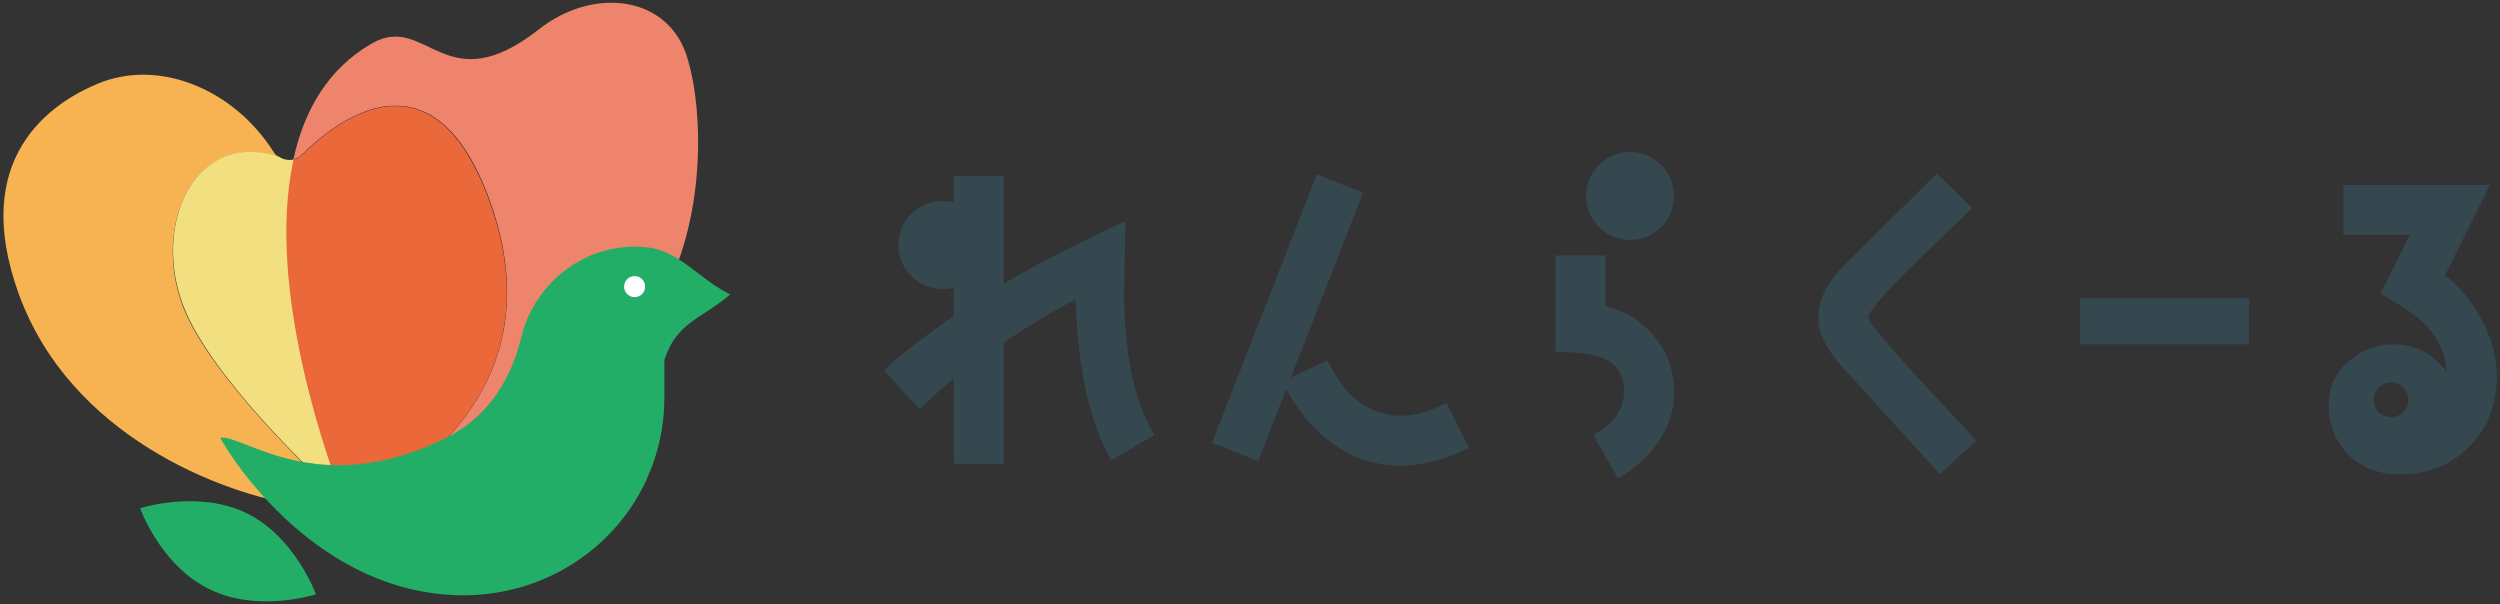
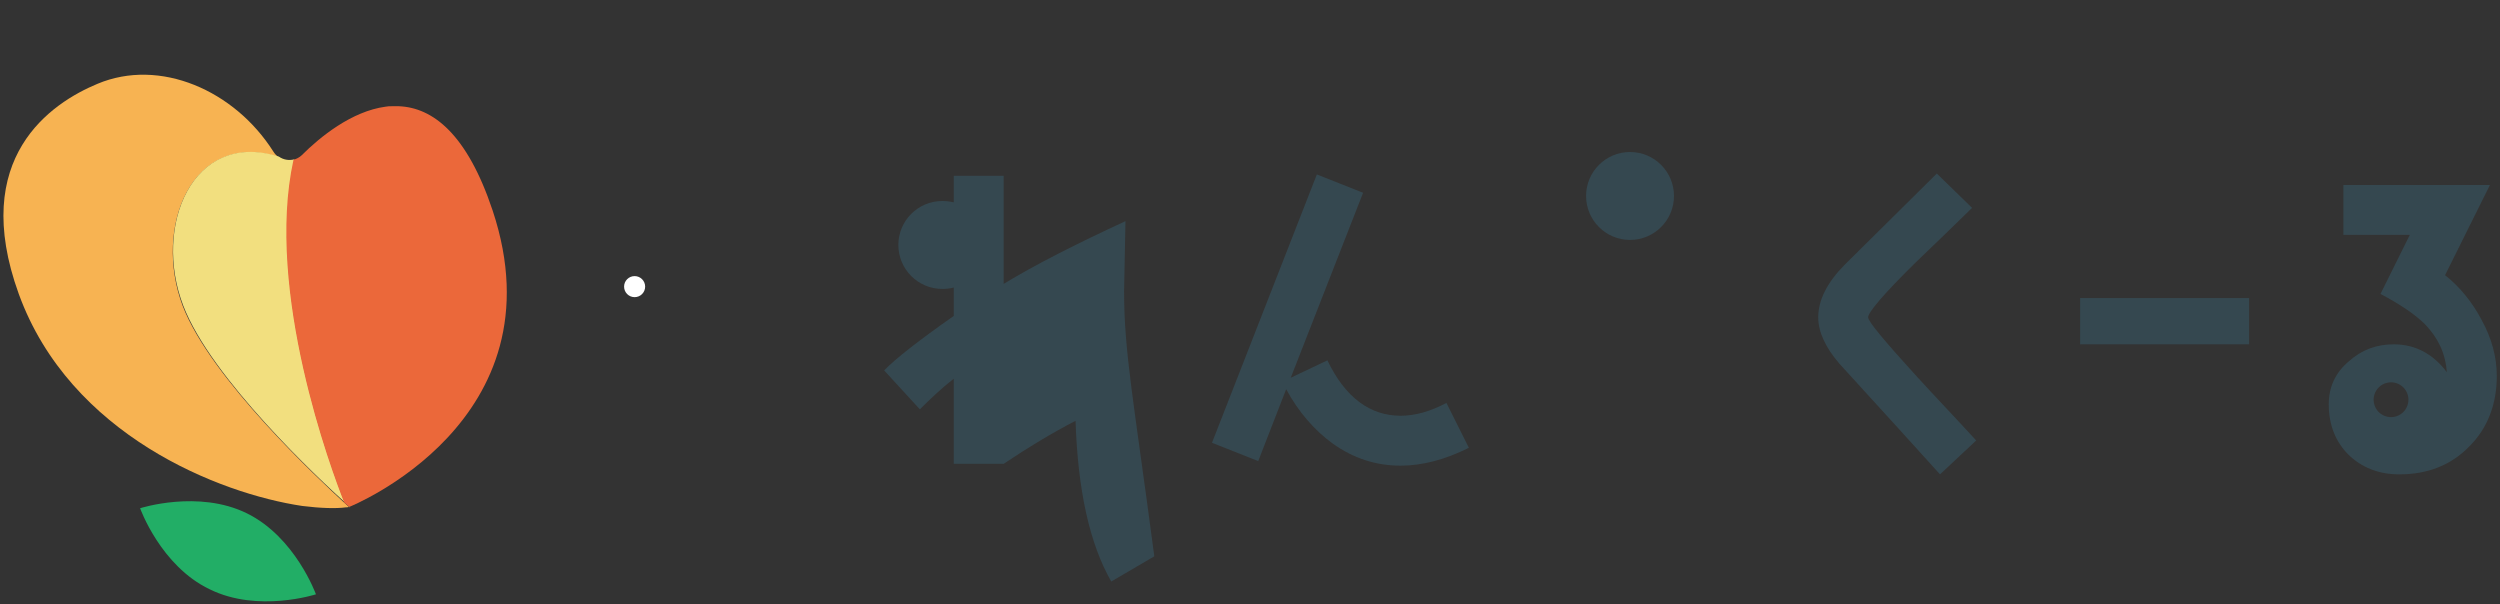
<svg xmlns="http://www.w3.org/2000/svg" version="1.1" id="_レイヤー_1" x="0px" y="0px" viewBox="0 0 546 132" style="enable-background:new 0 0 546 132;" xml:space="preserve">
  <rect x="0" y="0" width="546" height="132" fill="#333333" stroke="none" />
  <style type="text/css">
	.st0{fill:#354850;}
	.st1{fill:#F7B352;}
	.st2{fill:#EF846D;}
	.st3{fill:#F2DF7F;}
	.st4{fill:#EB683A;}
	.st5{fill:#22AE66;}
	.st6{fill:#FFFFFF;}
</style>
  <g>
    <g>
      <path class="st0" d="M305.9,101.7c-5.4,0-10.3-1.6-14.8-4.8c-4-2.9-7.5-6.9-10.2-11.9l-6.1,15.7l-10.1-4l22.9-58.6l10.1,4    l-15.8,40.4l8-3.8c3.9,8.1,9.3,12.1,16,12.1c3.1,0,6.4-0.9,10-2.8l4.9,9.8C315.6,100.4,310.6,101.7,305.9,101.7L305.9,101.7z" />
-       <path class="st0" d="M362.1,96.6c-2.2,3.2-5.1,5.8-8.7,7.9l-5.4-9.5c4.5-2.5,6.7-5.7,6.7-9.5s-1.7-6.3-5.1-7.5    c-2-0.7-5.2-1.1-9.9-1.2v-21h10.9v11c4.4,1.1,8,3.4,10.8,6.8c2.8,3.4,4.2,7.4,4.2,11.9C365.7,89.5,364.5,93.2,362.1,96.6z" />
      <path class="st0" d="M423.7,103.6c-4.9-5.4-12.2-13.5-22-24.2c-3-3.5-4.6-6.9-4.6-10.1c0-3.8,2-7.7,5.9-11.6L423,37.9l7.7,7.5    c-4.1,4-8.2,8-12.4,12c-6.9,6.8-10.3,10.8-10.3,11.9c0,0.9,3.5,5.1,10.6,12.9c4.3,4.7,8.7,9.3,13,14L423.7,103.6L423.7,103.6z" />
      <rect x="454.3" y="65.1" class="st0" width="36.9" height="10.1" />
      <circle class="st0" cx="356" cy="42.8" r="9.6" />
      <path class="st0" d="M542,69.9c-2-3.8-4.7-7.2-8-9.8l9.8-19.7h-32v10.9h14.5l-6.4,12.9c4.4,2.3,7.7,4.6,9.7,6.6    c2.9,3,4.5,6.4,4.8,10.5c-3-4-6.9-6.1-11.6-6.1c-3.8,0-7,1.2-9.8,3.7c-3,2.5-4.4,5.7-4.4,9.4c0,4.5,1.5,8.2,4.3,11    c2.9,2.8,6.6,4.3,11.1,4.3c6.2,0,11.3-2,15.3-6.1c4-4,6-9.2,6-15.4C545.3,78,544.2,73.9,542,69.9L542,69.9z M522.2,91.1    c-2.1,0-3.8-1.7-3.8-3.8s1.7-3.8,3.8-3.8s3.8,1.7,3.8,3.8S524.3,91.1,522.2,91.1z" />
-       <path class="st0" d="M245.5,63.6c0-0.9,0.1-6,0.3-15.3c-10.8,5-19.7,9.5-26.6,13.7V38.4h-10.9v5.8c-0.8-0.2-1.6-0.3-2.5-0.3    c-5.3,0-9.6,4.3-9.6,9.6s4.3,9.6,9.6,9.6c0.9,0,1.7-0.1,2.5-0.3v6.2c-7.7,5.4-12.8,9.4-15.2,11.9l7.8,8.5c2.2-2.2,4.6-4.5,7.4-6.7    v18.6h10.9V74.8c5.5-3.7,10.7-6.8,15.7-9.4c0.5,15.3,3.1,26.9,7.8,35.1l9.4-5.5C247.6,87.4,245.5,77,245.5,63.6L245.5,63.6z" />
+       <path class="st0" d="M245.5,63.6c0-0.9,0.1-6,0.3-15.3c-10.8,5-19.7,9.5-26.6,13.7V38.4h-10.9v5.8c-0.8-0.2-1.6-0.3-2.5-0.3    c-5.3,0-9.6,4.3-9.6,9.6s4.3,9.6,9.6,9.6c0.9,0,1.7-0.1,2.5-0.3v6.2c-7.7,5.4-12.8,9.4-15.2,11.9l7.8,8.5c2.2-2.2,4.6-4.5,7.4-6.7    v18.6h10.9c5.5-3.7,10.7-6.8,15.7-9.4c0.5,15.3,3.1,26.9,7.8,35.1l9.4-5.5C247.6,87.4,245.5,77,245.5,63.6L245.5,63.6z" />
    </g>
    <g>
      <path class="st1" d="M76.4,110.7c-0.2,0-0.4,0.1-0.6,0.1c-0.1,0-0.1,0-0.2,0c-2.2,0.3-5.6,0.2-9.6-0.3    C47.9,107.8,15.3,95,4.1,64.2c-10.8-29.8,7.1-41.7,17.2-45.9c13.6-5.7,29.9,1.4,38.4,14.8c0.3,0.5,0.7,0.9,1.1,1.2    c-0.1,0-0.2-0.1-0.3-0.1c-18.6-5.6-27.1,15.4-20.6,32.6c6.1,15.9,30,38.1,35.3,43l0,0c0.7,0.6,1.1,1,1.1,1" />
-       <path class="st2" d="M145.7,62.9c-15.9,32.7-60.8,49.9-70,47.9c0,0,0,0,0,0c0-0.1-0.2-0.5-0.4-1c0.7,0.6,1.1,0.9,1.1,0.9    s46.5-18.6,31.3-64.8C102.1,29,94.5,23.4,87.1,23.1c-0.5,0-1,0-1.5,0c-0.5,0-0.9,0.1-1.4,0.1c-7.4,1-14.3,6.6-18.3,10.6    c-0.5,0.5-1.1,0.8-1.8,1c0,0,0,0,0-0.1c2.3-10.5,7.5-19.7,17.1-25.2c12-6.9,15.9,13.1,36.5-3.1c11.7-9.2,27.4-7.4,32,5    C153.2,21,154.8,44.2,145.7,62.9L145.7,62.9z" />
      <path class="st3" d="M75.3,109.7c-5.3-4.8-29.2-27-35.3-43c-6.6-17.3,2-38.2,20.6-32.6c0.1,0,0.2,0.1,0.3,0.1    c1,0.7,2.2,0.9,3.4,0.6C57.9,63.5,72.5,102.7,75.3,109.7L75.3,109.7z" />
      <path class="st4" d="M76.3,110.7c0,0-0.4-0.3-1.1-0.9l0,0c-2.8-7-17.4-46.2-11.1-74.9c0.6-0.2,1.3-0.5,1.8-1    c4-4,10.9-9.6,18.3-10.6c0.5-0.1,0.9-0.1,1.4-0.1c0.5,0,1,0,1.5,0c7.4,0.3,14.9,6,20.5,22.8C122.9,92.1,76.3,110.7,76.3,110.7    L76.3,110.7z" />
      <path class="st5" d="M53.9,112.1c10.6,5.2,15.1,17.7,15.1,17.7s-12.7,4.1-23.2-1.1C35.1,123.6,30.6,111,30.6,111    S43.3,106.9,53.9,112.1z" />
-       <path class="st5" d="M145.1,78.6c0,0.4,0,7.8,0,8.2c0,5.2-0.9,10.1-2.6,14.8c-0.5,1.2-1,2.5-1.5,3.6c-6.9,14.6-21.8,24.5-39,24.8    c-32.4,0.5-51.8-30.3-53.9-34.4c5-0.8,21.5,13.9,49.4,0c13.9-7,16-21.2,16.8-23.6c2.2-7,7.4-13.1,14.7-16.2    c0.7-0.3,1.5-0.6,2.2-0.8c0.6-0.2,1.3-0.4,1.9-0.5c2.7-0.6,5.5-0.8,8.1-0.5c7.2,0.7,11.3,6.9,18.3,10.3    C152.8,69.9,147.8,70.4,145.1,78.6L145.1,78.6z" />
      <circle class="st6" cx="138.6" cy="62.6" r="2.3" />
    </g>
  </g>
</svg>